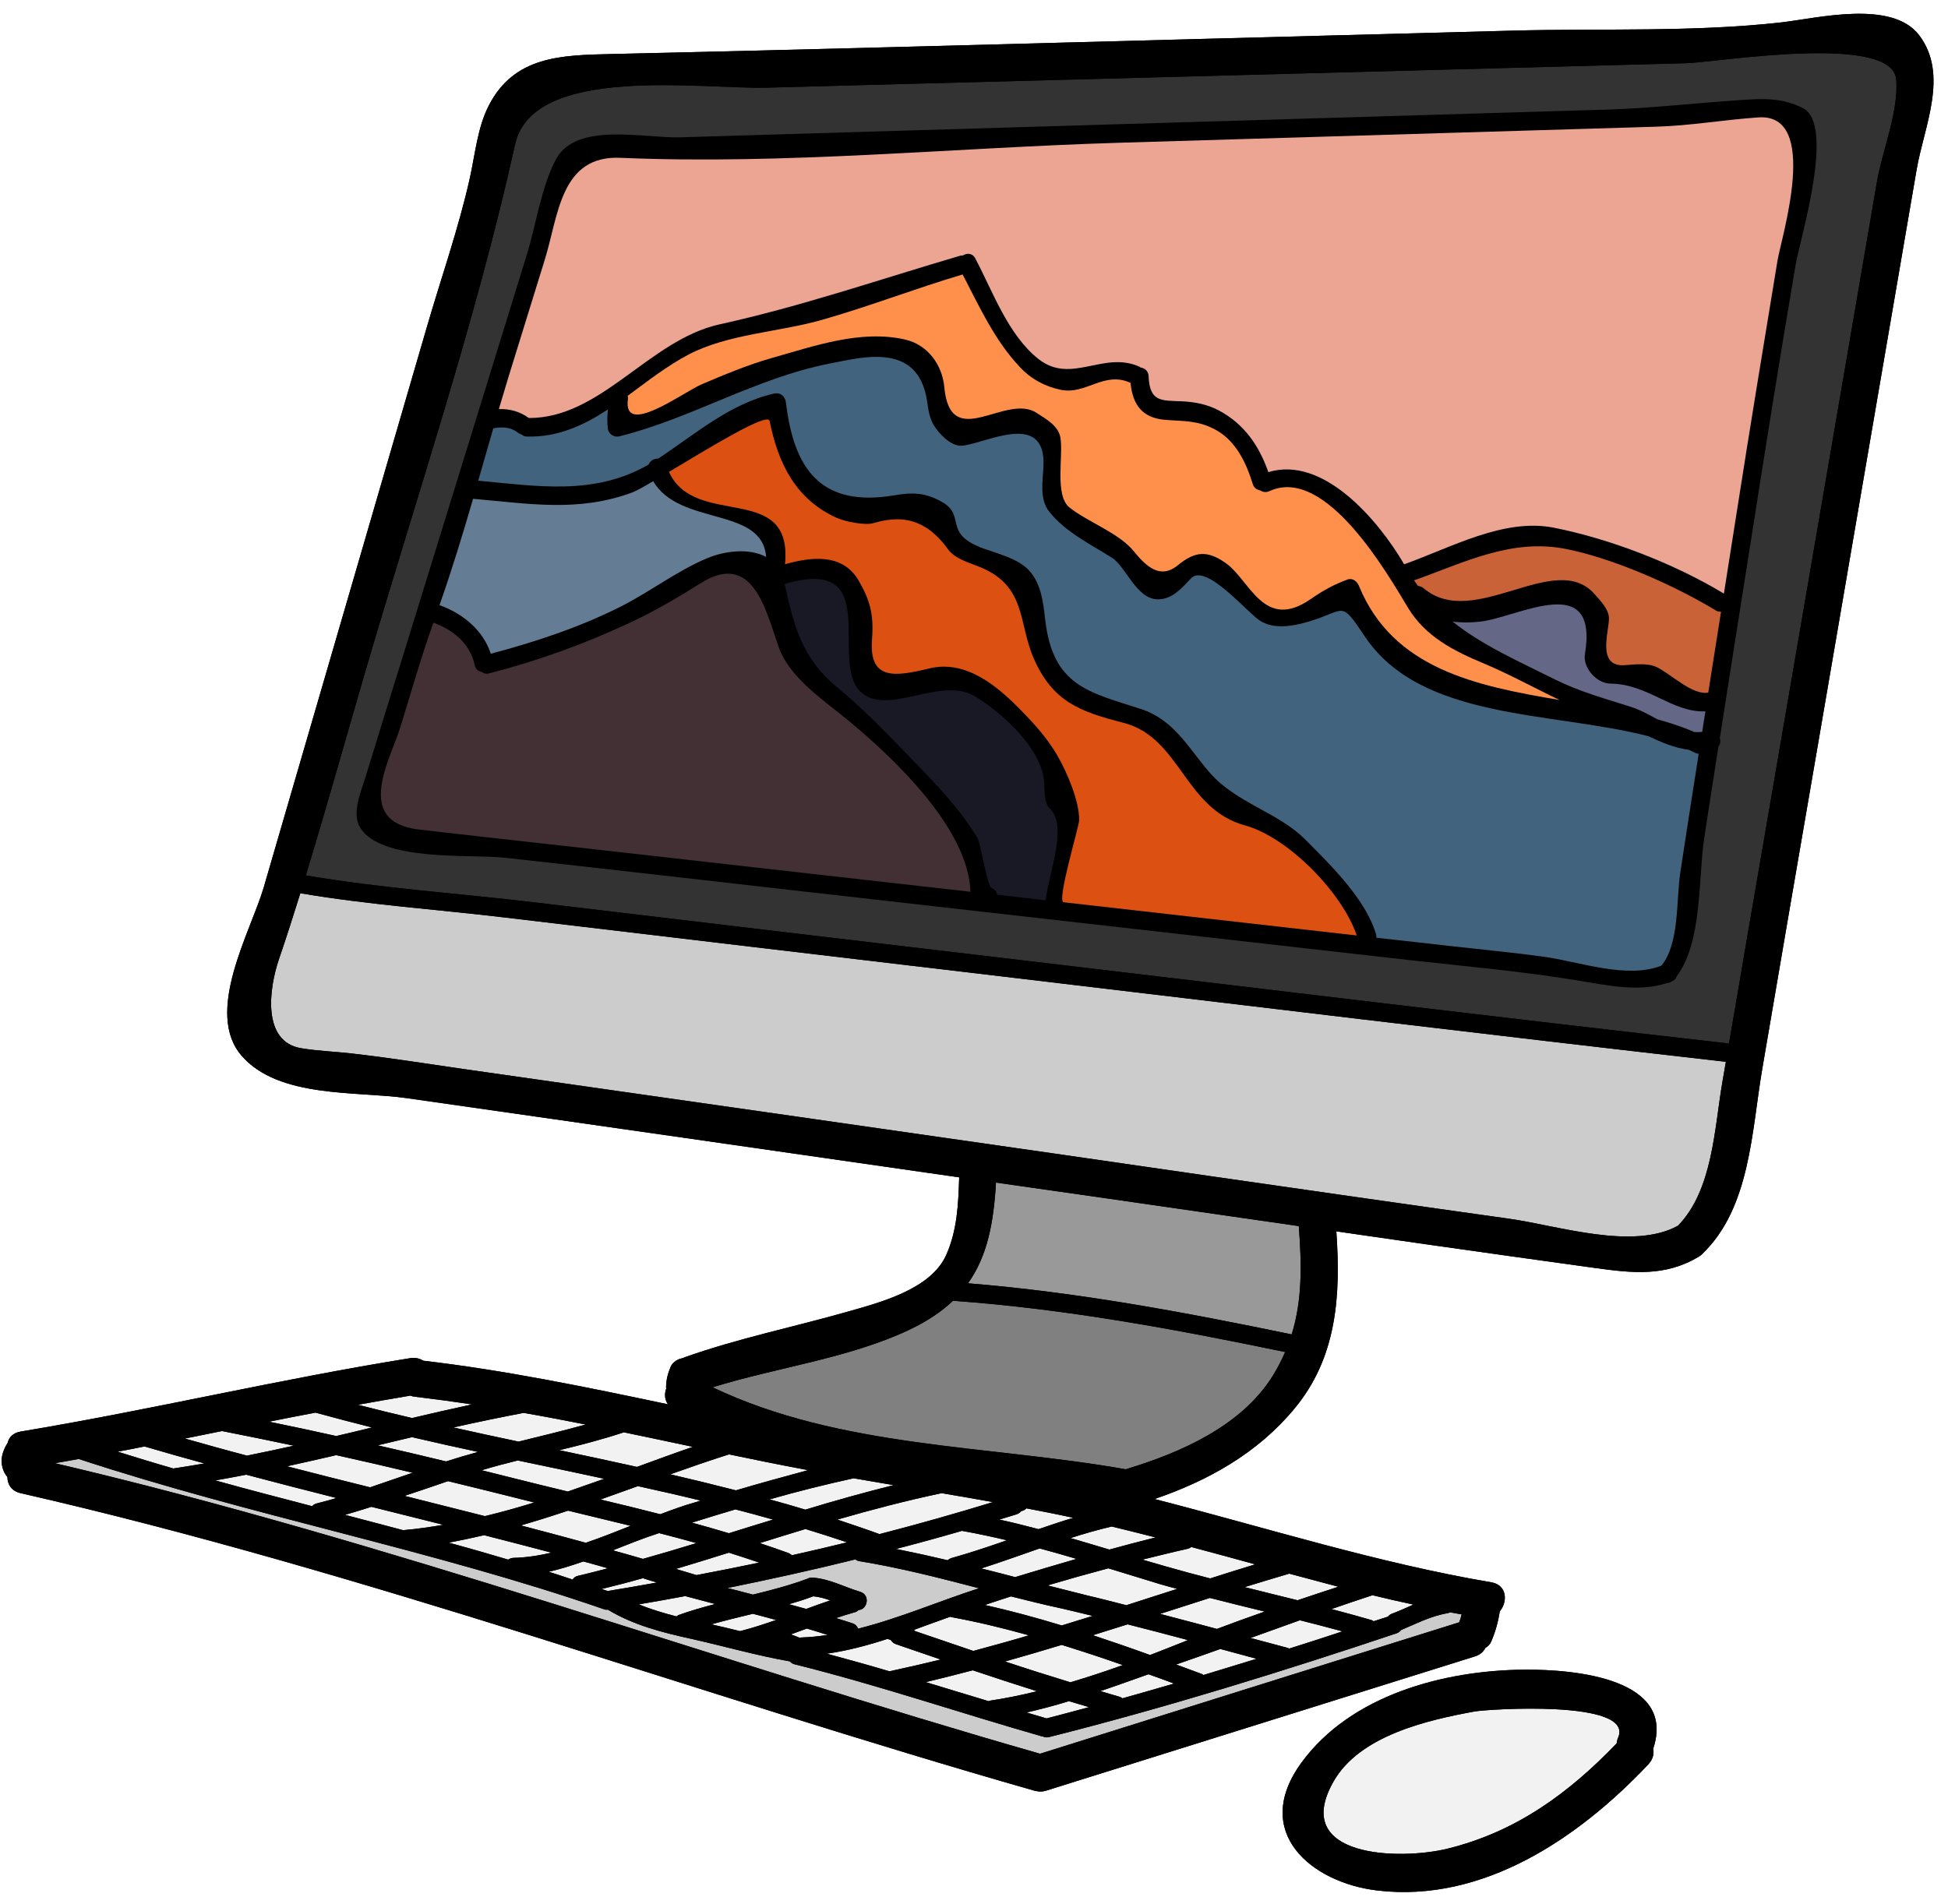
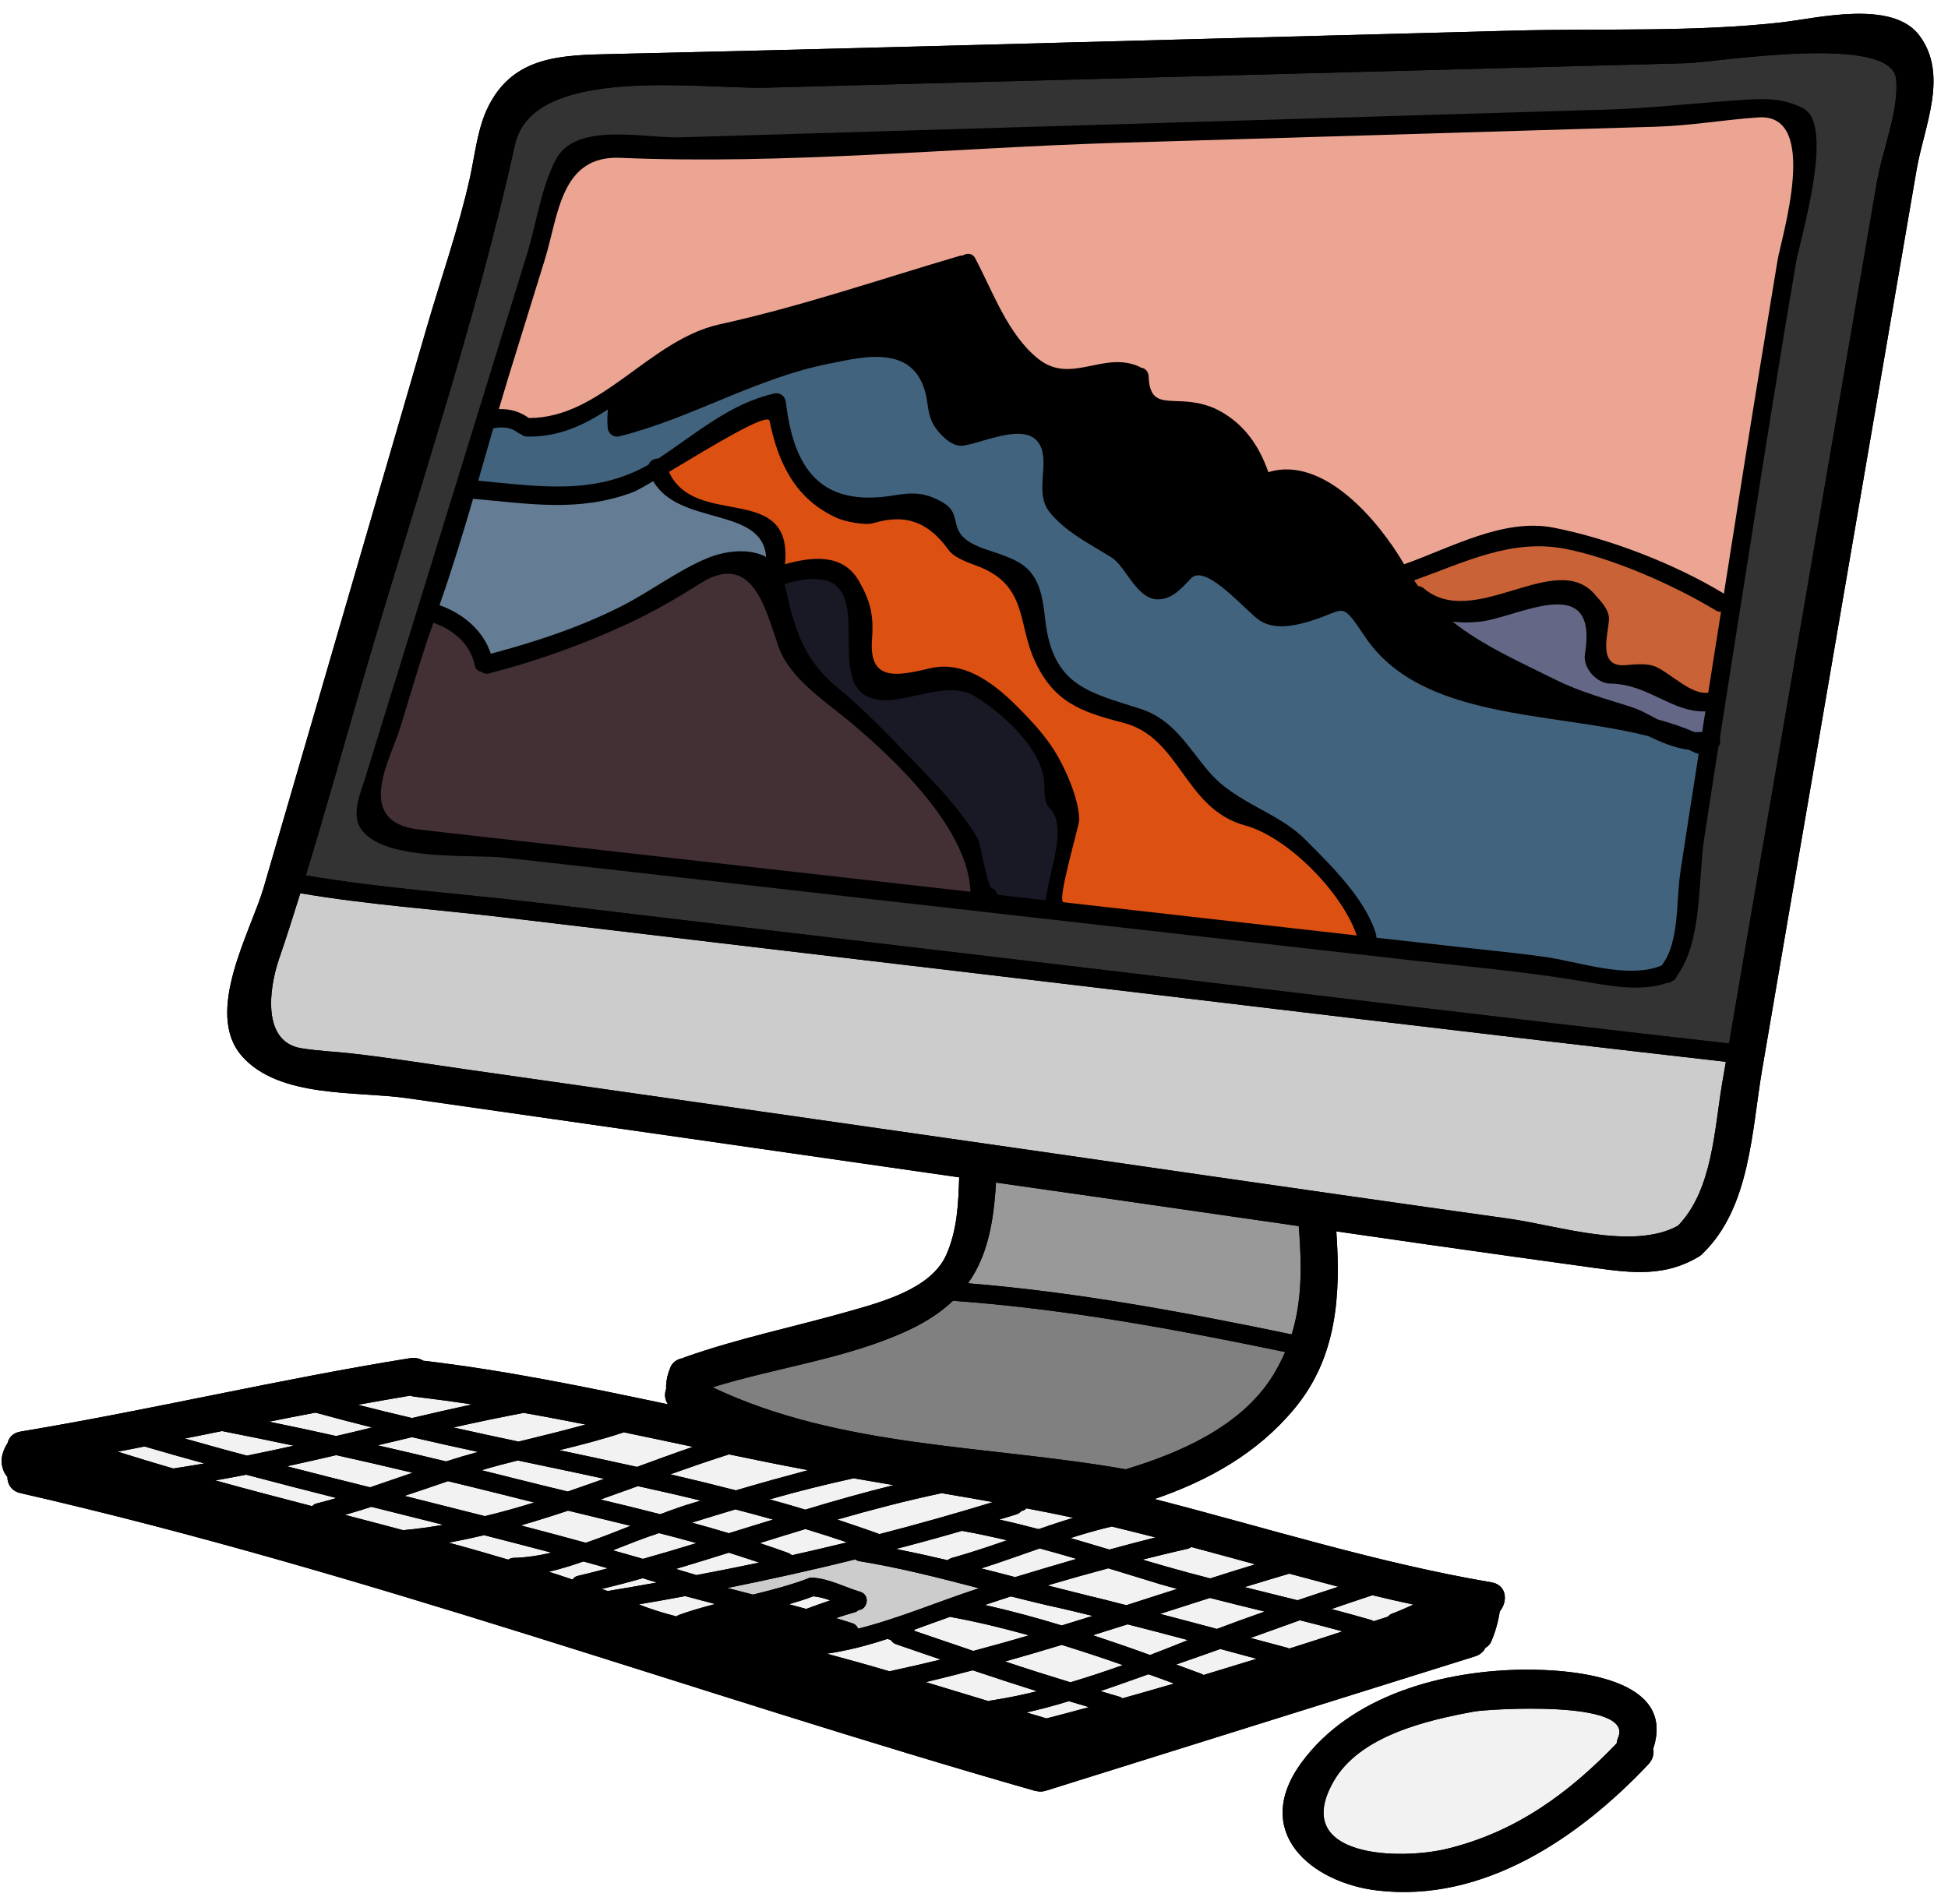
<svg xmlns="http://www.w3.org/2000/svg" height="118.3" preserveAspectRatio="xMidYMid meet" version="1.0" viewBox="3.9 4.8 121.0 118.3" width="121.0" zoomAndPan="magnify">
  <g>
    <g>
      <path d="M 114.574 6.188 C 109.102 6.809 103.402 6.555 97.895 6.703 C 91.25 6.879 84.602 7.059 77.957 7.234 C 65.945 7.551 53.93 7.887 41.918 8.156 C 38.773 8.227 35.855 8.273 34.27 11.34 C 33.57 12.688 33.414 14.355 33.094 15.828 C 32.391 18.984 31.289 22.098 30.391 25.199 C 27.016 36.781 23.645 48.363 20.277 59.945 C 19.484 62.656 16.551 67.703 18.922 70.406 C 21.23 73.039 26.031 72.578 29.164 73.023 C 40.598 74.656 52.043 76.297 63.48 77.945 C 63.426 79.602 63.363 81.219 62.672 82.773 C 61.715 84.906 58.566 85.715 56.57 86.285 C 53.168 87.254 49.793 87.934 46.445 89.117 C 46.406 89.133 46.367 89.148 46.328 89.172 C 46.008 89.227 45.699 89.402 45.559 89.711 C 45.375 90.145 45.281 90.527 45.273 90.996 C 45.273 91.027 45.281 91.051 45.281 91.074 C 45.164 91.391 45.18 91.754 45.391 92.047 C 40.344 90.98 35.301 89.934 30.188 89.336 C 29.965 89.195 29.688 89.125 29.371 89.18 C 21.262 90.48 13.285 92.391 5.184 93.738 C 4.707 93.816 4.449 94.102 4.375 94.449 C 4.375 94.449 4.367 94.457 4.359 94.465 C 4.129 94.84 3.949 95.293 4.012 95.75 C 4.051 96.059 4.168 96.344 4.359 96.559 C 4.359 97.004 4.605 97.438 5.184 97.566 C 26.523 102.441 47.121 110.043 68.141 116.047 C 68.191 116.062 68.246 116.07 68.301 116.078 C 68.469 116.117 68.66 116.117 68.879 116.047 C 77.758 113.27 86.637 110.488 95.516 107.707 C 95.832 107.609 96.047 107.414 96.168 107.176 C 96.324 107.086 96.449 106.961 96.523 106.793 C 96.793 106.168 96.957 105.559 97.062 104.906 C 97.566 104.297 97.512 103.273 96.539 103.105 C 89.484 101.91 82.562 99.715 75.617 97.93 C 78.945 96.789 81.992 95.094 84.285 92.336 C 86.961 89.141 87.184 85.246 86.906 81.301 C 88.801 81.57 90.688 81.848 92.574 82.117 C 96.039 82.609 99.504 83.098 102.969 83.574 C 105.312 83.898 107.328 84.121 109.414 82.879 C 109.426 82.875 109.426 82.875 109.434 82.867 C 109.453 82.852 109.477 82.836 109.5 82.82 C 109.555 82.781 109.602 82.742 109.645 82.703 C 109.645 82.695 109.645 82.695 109.645 82.695 C 112.637 79.816 112.703 75.027 113.367 71.184 C 114.469 64.73 115.574 58.285 116.688 51.832 C 118.773 39.664 120.867 27.496 122.953 15.328 C 123.414 12.648 124.973 9.438 123.102 6.98 C 121.414 4.777 116.816 5.926 114.574 6.188" fill="inherit" />
    </g>
    <g>
      <path d="M 98.594 108.531 C 93.582 108.57 87.805 110.105 84.734 114.316 C 81.598 118.621 85.344 121.762 89.449 122.25 C 96.047 123.035 102 118.957 106.289 114.41 C 106.574 114.102 106.652 113.754 106.59 113.438 C 108.027 109.094 101.777 108.508 98.594 108.531" fill="inherit" />
    </g>
    <g>
      <path d="M 91.695 104.488 C 91.25 104.684 90.801 104.891 90.348 105.059 C 90.246 105.098 90.172 105.16 90.109 105.238 C 89.816 105.336 89.516 105.43 89.223 105.523 C 89.176 105.496 89.133 105.461 89.07 105.445 C 88.254 105.207 87.43 104.984 86.605 104.766 C 87.453 104.473 88.293 104.184 89.148 103.906 C 89.992 104.113 90.84 104.305 91.695 104.488" fill="#f2f2f2" />
    </g>
    <g>
      <path d="M 84.641 105.461 C 85.527 105.684 86.414 105.914 87.289 106.152 C 86.18 106.516 85.082 106.879 83.973 107.223 C 83.941 107.207 83.91 107.184 83.871 107.176 C 83.109 106.969 82.34 106.77 81.578 106.562 C 82.602 106.191 83.617 105.828 84.641 105.461" fill="#f2f2f2" />
    </g>
    <g>
      <path d="M 87.031 103.379 C 86.18 103.656 85.336 103.934 84.496 104.219 C 83.402 103.953 82.301 103.672 81.207 103.402 C 82.133 103.117 83.055 102.84 83.98 102.566 C 84.996 102.84 86.012 103.109 87.031 103.379" fill="#f2f2f2" />
    </g>
    <g>
      <path d="M 81.953 107.855 C 80.852 108.195 79.754 108.531 78.652 108.863 C 78.629 108.848 78.605 108.828 78.574 108.809 C 78.035 108.609 77.496 108.41 76.957 108.211 C 77.871 107.895 78.789 107.57 79.699 107.246 C 80.453 107.445 81.199 107.648 81.953 107.855" fill="#f2f2f2" />
    </g>
    <g>
      <path d="M 81.867 101.988 C 80.93 102.273 79.996 102.566 79.066 102.863 C 78.148 102.625 77.227 102.379 76.316 102.117 C 75.832 101.98 75.348 101.832 74.859 101.695 C 75.801 101.465 76.73 101.23 77.664 101.023 C 77.758 101 77.836 100.961 77.895 100.91 C 79.219 101.262 80.543 101.625 81.867 101.988" fill="#f2f2f2" />
    </g>
    <g>
      <path d="M 82.457 104.922 C 81.461 105.266 80.477 105.629 79.488 106 C 78.312 105.684 77.133 105.375 75.957 105.066 C 76.988 104.734 78.02 104.406 79.051 104.074 C 80.184 104.367 81.316 104.645 82.457 104.922" fill="#f2f2f2" />
    </g>
    <g>
      <path d="M 77.68 106.691 C 77.625 106.715 77.574 106.738 77.52 106.762 C 76.793 107.055 76.062 107.34 75.332 107.621 C 74.152 107.191 72.969 106.785 71.781 106.391 C 72.496 106.168 73.219 105.945 73.938 105.715 C 75.184 106.031 76.441 106.359 77.68 106.691" fill="#f2f2f2" />
    </g>
    <g>
      <path d="M 77.02 103.512 C 75.965 103.852 74.914 104.188 73.859 104.527 C 73.074 104.328 72.281 104.117 71.488 103.934 C 70.656 103.727 69.809 103.512 68.965 103.297 C 70.219 102.926 71.48 102.57 72.742 102.234 C 73.828 102.566 74.922 102.902 76.008 103.234 C 76.348 103.336 76.688 103.418 77.02 103.512" fill="#f2f2f2" />
    </g>
    <g>
      <path d="M 76.824 109.395 C 75.754 109.703 74.691 110.012 73.621 110.312 C 73.566 110.266 73.508 110.234 73.43 110.211 C 73.027 110.098 72.645 109.98 72.25 109.863 C 73.254 109.527 74.246 109.164 75.238 108.816 C 75.77 109.004 76.293 109.195 76.824 109.395" fill="#f2f2f2" />
    </g>
    <g>
      <path d="M 72.953 99.637 C 73.859 99.855 74.77 100.086 75.676 100.316 C 74.715 100.555 73.762 100.809 72.805 101.07 C 72.004 100.832 71.195 100.586 70.395 100.355 C 71.234 100.086 72.09 99.84 72.953 99.637" fill="#f2f2f2" />
    </g>
    <g>
      <path d="M 73.645 108.246 C 72.566 108.633 71.48 108.992 70.387 109.316 C 69.031 108.902 67.676 108.473 66.328 108.023 C 67.508 107.691 68.676 107.348 69.848 106.992 C 71.117 107.387 72.383 107.801 73.645 108.246" fill="#f2f2f2" />
    </g>
    <g>
      <path d="M 71.773 105.191 C 71.133 105.391 70.488 105.582 69.848 105.785 C 68.277 105.305 66.684 104.875 65.074 104.512 C 65.613 104.336 66.145 104.152 66.691 103.98 C 67.738 104.242 68.785 104.504 69.832 104.727 C 70.48 104.875 71.125 105.035 71.773 105.191" fill="#f2f2f2" />
    </g>
    <g>
      <path d="M 70.293 110.488 C 70.711 110.617 71.125 110.734 71.543 110.859 C 70.664 111.098 69.785 111.336 68.906 111.559 C 68.906 111.559 68.906 111.559 68.902 111.559 C 68.484 111.438 68.078 111.312 67.66 111.191 C 68.547 110.988 69.426 110.758 70.293 110.488" fill="#f2f2f2" />
    </g>
    <g>
      <path d="M 68.477 101 C 69.238 101.203 70.004 101.422 70.766 101.648 C 69.484 102.02 68.223 102.395 66.953 102.781 C 66.254 102.594 65.551 102.418 64.852 102.242 C 66.066 101.855 67.27 101.418 68.477 101" fill="#f2f2f2" />
    </g>
    <g>
      <path d="M 70.566 99.098 C 69.84 99.316 69.125 99.555 68.406 99.801 C 67.598 99.586 66.789 99.383 65.973 99.207 C 66.336 99.09 66.699 98.992 67.059 98.875 C 67.184 98.836 67.262 98.762 67.332 98.684 C 67.469 98.652 67.578 98.598 67.652 98.508 C 68.625 98.691 69.594 98.883 70.566 99.098" fill="#f2f2f2" />
    </g>
    <g>
      <path d="M 64.32 108.57 C 65.652 109.02 66.977 109.449 68.309 109.871 C 67.344 110.113 66.383 110.305 65.418 110.453 C 65.375 110.457 65.344 110.48 65.305 110.488 C 64.004 110.098 62.703 109.695 61.402 109.305 C 62.379 109.07 63.348 108.828 64.32 108.57" fill="#f2f2f2" />
    </g>
    <g>
      <path d="M 67.809 106.398 C 66.668 106.738 65.512 107.055 64.355 107.367 C 63.148 106.953 61.941 106.543 60.723 106.129 C 60.707 106.098 60.691 106.078 60.676 106.055 C 61.422 105.785 62.168 105.508 62.926 105.242 C 62.941 105.242 62.949 105.254 62.965 105.262 C 64.602 105.559 66.215 105.953 67.809 106.398" fill="#f2f2f2" />
    </g>
    <g>
      <path d="M 62.387 97.566 C 63.449 97.742 64.512 97.93 65.574 98.121 C 63.238 98.836 60.891 99.5 58.527 100.109 C 57.664 99.793 56.785 99.5 55.91 99.207 C 58.051 98.59 60.199 98.027 62.387 97.566" fill="#f2f2f2" />
    </g>
    <g>
      <path d="M 63.688 99.914 C 64.609 100.078 65.527 100.277 66.445 100.492 C 65.305 100.887 64.172 101.27 63.012 101.594 C 62.91 101.625 62.832 101.672 62.77 101.734 C 61.699 101.48 60.629 101.246 59.559 101.031 C 60.93 100.676 62.293 100.301 63.656 99.906 C 63.672 99.906 63.672 99.914 63.688 99.914" fill="#f2f2f2" />
    </g>
    <g>
      <path d="M 59.543 106.945 C 60.477 107.262 61.406 107.586 62.332 107.902 C 61.277 108.16 60.207 108.402 59.145 108.633 C 57.848 108.246 56.555 107.887 55.254 107.539 C 56.539 107.355 57.789 107.023 59.02 106.621 C 59.098 106.637 59.168 106.668 59.234 106.691 C 59.305 106.801 59.398 106.891 59.543 106.945" fill="#f2f2f2" />
    </g>
    <g>
      <path d="M 56.918 96.641 C 57.742 96.781 58.574 96.926 59.406 97.066 C 57.566 97.527 55.738 98.035 53.922 98.59 C 53.191 98.367 52.445 98.152 51.703 97.953 C 53.43 97.457 55.168 97.027 56.918 96.641" fill="#f2f2f2" />
    </g>
    <g>
      <path d="M 55.469 104.227 C 54.969 104.398 54.469 104.574 53.977 104.758 C 53.621 104.66 53.27 104.566 52.906 104.465 C 53.414 104.32 53.922 104.16 54.414 103.973 C 54.777 104.004 55.133 104.105 55.469 104.227" fill="#f2f2f2" />
    </g>
    <g>
      <path d="M 53.93 99.793 C 54.793 100.055 55.656 100.332 56.512 100.621 C 55.371 100.902 54.23 101.168 53.09 101.422 C 53.035 101.371 52.961 101.324 52.875 101.285 C 52.289 101.07 51.691 100.871 51.094 100.668 C 52.035 100.367 52.984 100.086 53.93 99.793" fill="#f2f2f2" />
    </g>
    <g>
-       <path d="M 54.016 105.977 C 54.453 106.098 54.879 106.246 55.309 106.375 C 54.77 106.453 54.23 106.516 53.684 106.531 C 53.645 106.531 53.613 106.543 53.578 106.555 C 53.398 106.477 53.215 106.406 53.023 106.34 C 53.352 106.215 53.684 106.098 54.016 105.977" fill="#f2f2f2" />
-     </g>
+       </g>
    <g>
      <path d="M 53.852 96.09 C 53.938 96.102 54.023 96.117 54.105 96.133 C 52.605 96.535 51.102 96.949 49.609 97.391 C 48.262 97.043 46.898 96.711 45.535 96.395 C 46.746 95.965 47.961 95.543 49.18 95.156 C 50.734 95.48 52.289 95.797 53.852 96.09" fill="#f2f2f2" />
    </g>
    <g>
-       <path d="M 50.664 105.059 C 51.145 105.184 51.629 105.312 52.105 105.445 C 51.371 105.699 50.633 105.945 49.871 106.137 L 49.863 106.137 C 49.273 105.992 48.676 105.844 48.086 105.715 C 48.941 105.477 49.801 105.266 50.664 105.059" fill="#f2f2f2" />
-     </g>
+       </g>
    <g>
      <path d="M 51.918 99.207 C 51.004 99.484 50.086 99.77 49.172 100.055 C 48.414 99.832 47.656 99.605 46.883 99.398 C 47.777 99.113 48.676 98.844 49.578 98.574 C 50.363 98.777 51.145 98.984 51.918 99.207" fill="#f2f2f2" />
    </g>
    <g>
      <path d="M 49.172 101.262 C 49.801 101.465 50.434 101.664 51.059 101.879 C 49.766 102.148 48.465 102.41 47.16 102.656 C 46.738 102.527 46.305 102.402 45.883 102.273 C 46.984 101.941 48.078 101.609 49.172 101.262" fill="#f2f2f2" />
    </g>
    <g>
      <path d="M 46.508 103.973 C 47.105 104.137 47.715 104.289 48.324 104.453 C 47.562 104.652 46.797 104.867 46.051 105.137 C 45.996 105.16 45.969 105.191 45.922 105.223 C 45.129 105.02 44.344 104.789 43.582 104.473 C 44.551 104.312 45.512 104.137 46.477 103.957 C 46.484 103.965 46.492 103.973 46.508 103.973" fill="#f2f2f2" />
    </g>
    <g>
      <path d="M 47.422 98.027 C 47.309 98.066 47.184 98.098 47.07 98.137 C 46.359 98.336 45.645 98.598 44.91 98.875 C 43.672 98.559 42.441 98.25 41.199 97.961 C 41.977 97.684 42.746 97.406 43.52 97.129 C 44.82 97.414 46.129 97.711 47.422 98.027" fill="#f2f2f2" />
    </g>
    <g>
      <path d="M 44.836 100.047 C 45.613 100.246 46.391 100.453 47.16 100.668 C 46.059 101.008 44.953 101.332 43.836 101.648 C 43.219 101.465 42.586 101.293 41.965 101.117 C 42.926 100.738 43.879 100.355 44.836 100.047" fill="#f2f2f2" />
    </g>
    <g>
      <path d="M 46.938 94.688 C 45.773 95.086 44.621 95.512 43.465 95.934 C 41.863 95.578 40.254 95.234 38.645 94.895 C 39.992 94.57 41.332 94.223 42.648 93.785 C 44.082 94.078 45.504 94.387 46.938 94.688" fill="#f2f2f2" />
    </g>
    <g>
      <path d="M 43.828 102.848 C 44.117 102.941 44.41 103.035 44.703 103.117 C 43.688 103.305 42.672 103.473 41.648 103.645 C 41.523 103.598 41.395 103.566 41.27 103.52 C 42.125 103.312 42.98 103.09 43.828 102.848" fill="#f2f2f2" />
    </g>
    <g>
      <path d="M 39.184 98.652 C 40.477 98.961 41.777 99.277 43.07 99.594 C 42.148 99.961 41.215 100.332 40.285 100.648 C 38.938 100.277 37.598 99.922 36.25 99.57 C 37.234 99.285 38.215 98.977 39.184 98.652" fill="#f2f2f2" />
    </g>
    <g>
      <path d="M 40.137 101.809 C 40.645 101.949 41.156 102.086 41.656 102.234 C 41.039 102.395 40.422 102.559 39.797 102.703 C 39.637 102.734 39.535 102.828 39.469 102.934 C 38.973 102.773 38.488 102.602 37.988 102.449 C 38.715 102.281 39.43 102.055 40.137 101.809" fill="#f2f2f2" />
    </g>
    <g>
      <path d="M 41.43 96.672 C 40.676 96.941 39.922 97.203 39.168 97.465 C 38.066 97.195 36.965 96.934 35.879 96.656 C 35.184 96.48 34.5 96.312 33.816 96.141 C 34.555 95.918 35.309 95.719 36.055 95.535 C 37.852 95.91 39.637 96.281 41.43 96.672" fill="#f2f2f2" />
    </g>
    <g>
      <path d="M 36.426 92.578 C 37.711 92.801 38.988 93.047 40.277 93.301 C 38.891 93.684 37.504 94.023 36.109 94.363 C 34.754 94.078 33.406 93.785 32.059 93.484 C 33.508 93.16 34.965 92.855 36.426 92.578" fill="#f2f2f2" />
    </g>
    <g>
      <path d="M 33.969 100.176 C 35.363 100.531 36.758 100.895 38.152 101.262 C 37.348 101.449 36.555 101.57 35.781 101.586 C 35.656 101.594 35.555 101.633 35.469 101.695 C 34.246 101.332 33.016 100.977 31.773 100.641 C 32.516 100.5 33.238 100.348 33.969 100.176" fill="#f2f2f2" />
    </g>
    <g>
      <path d="M 35.57 97.766 C 36.07 97.898 36.582 98.02 37.082 98.145 C 36.062 98.461 35.047 98.746 34.016 98.992 C 32.352 98.574 30.688 98.152 29.027 97.734 C 29.926 97.438 30.828 97.129 31.727 96.82 C 33.008 97.137 34.293 97.441 35.57 97.766" fill="#f2f2f2" />
    </g>
    <g>
      <path d="M 33.594 95.004 C 32.922 95.188 32.27 95.379 31.605 95.594 C 30.195 95.25 28.777 94.918 27.359 94.594 C 28.07 94.426 28.777 94.254 29.488 94.086 C 30.852 94.402 32.219 94.711 33.594 95.004" fill="#f2f2f2" />
    </g>
    <g>
      <path d="M 29.68 91.574 C 30.863 91.715 32.043 91.875 33.223 92.051 C 31.973 92.32 30.734 92.605 29.488 92.898 C 28.363 92.637 27.246 92.359 26.129 92.074 C 27.215 91.875 28.301 91.691 29.395 91.504 C 29.48 91.543 29.582 91.566 29.68 91.574" fill="#f2f2f2" />
    </g>
    <g>
      <path d="M 26.969 98.414 C 28.457 98.785 29.941 99.16 31.434 99.531 C 30.645 99.668 29.844 99.785 29.039 99.855 C 29.02 99.863 29.004 99.867 28.977 99.875 C 27.762 99.555 26.547 99.23 25.328 98.914 C 25.875 98.754 26.422 98.59 26.969 98.414" fill="#f2f2f2" />
    </g>
    <g>
      <path d="M 29.527 96.297 C 28.648 96.598 27.77 96.902 26.887 97.203 C 25.168 96.773 23.441 96.344 21.723 95.895 C 22.742 95.672 23.766 95.441 24.781 95.203 C 26.367 95.555 27.949 95.918 29.527 96.297" fill="#f2f2f2" />
    </g>
    <g>
      <path d="M 27.008 93.484 C 26.27 93.668 25.531 93.84 24.781 94.016 C 23.395 93.707 22.004 93.406 20.609 93.125 C 21.57 92.93 22.531 92.746 23.496 92.562 C 24.664 92.883 25.836 93.191 27.008 93.484" fill="#f2f2f2" />
    </g>
    <g>
      <path d="M 24.797 97.867 C 24.391 97.988 23.973 98.105 23.559 98.207 C 23.434 98.238 23.355 98.305 23.289 98.375 C 21.277 97.852 19.27 97.328 17.273 96.773 C 17.914 96.664 18.551 96.543 19.191 96.418 C 21.055 96.91 22.926 97.398 24.797 97.867" fill="#f2f2f2" />
    </g>
    <g>
      <path d="M 22.148 94.617 C 21.176 94.832 20.207 95.039 19.238 95.234 C 17.945 94.895 16.656 94.531 15.379 94.172 C 16.148 94.016 16.918 93.863 17.691 93.707 C 19.176 94 20.66 94.301 22.148 94.617" fill="#f2f2f2" />
    </g>
    <g>
      <path d="M 16.594 95.719 C 15.965 95.824 15.34 95.934 14.703 96.027 C 14.695 96.027 14.684 96.035 14.676 96.035 C 13.516 95.703 12.359 95.348 11.207 94.988 C 11.762 94.887 12.32 94.777 12.875 94.664 C 14.117 95.031 15.355 95.379 16.594 95.719" fill="#f2f2f2" />
    </g>
    <g>
      <path d="M 95.492 111.129 C 96.254 110.988 105.441 110.371 104.41 112.754 C 104.355 112.875 104.332 113 104.316 113.113 C 101.34 116.211 98.074 118.605 93.812 119.652 C 90.84 120.383 84.047 120.215 86.727 115.488 C 88.344 112.629 92.543 111.668 95.492 111.129" fill="#f2f2f2" />
    </g>
    <g>
      <path d="M 47.816 39.484 C 48.887 39.031 50.426 38.824 51.488 39.402 C 51.258 36.25 46.113 37.508 44.473 34.695 C 43.871 35.051 43.395 35.312 43.172 35.395 C 39.816 36.637 36.766 36.09 33.285 35.789 C 32.637 38.016 31.961 40.234 31.199 42.398 C 32.637 42.906 33.906 43.945 34.387 45.414 C 37.164 44.676 39.906 43.773 42.477 42.473 C 44.273 41.566 45.973 40.254 47.816 39.484 Z M 45.105 58.047 C 51.465 58.762 57.828 59.484 64.18 60.203 C 64.055 56.32 59.551 52.023 56.648 49.605 C 55.133 48.348 52.945 46.941 52.258 44.977 C 51.449 42.66 50.648 38.969 47.379 41.059 C 45.988 41.934 44.559 42.773 43.066 43.469 C 40.223 44.801 37.336 45.848 34.293 46.633 C 34.102 46.688 33.938 46.641 33.816 46.539 C 33.621 46.516 33.445 46.395 33.391 46.133 C 33.113 44.801 32.051 43.922 30.82 43.488 C 30.055 45.625 29.434 47.816 28.766 49.988 C 28.156 51.961 25.836 55.859 29.918 56.336 C 34.977 56.922 40.043 57.469 45.105 58.047 Z M 68.848 60.734 C 69.094 58.824 70.234 56.145 69.102 55.02 C 68.723 54.648 68.793 53.895 68.762 53.426 C 68.625 51.301 66.16 49.09 64.441 48.051 C 62.324 46.77 58.969 49.383 57.32 47.742 C 55.395 45.816 58.812 39.277 52.637 41.078 C 53.207 43.66 53.707 45.691 55.887 47.488 C 57.617 48.91 59.074 50.461 60.637 52.07 C 62.102 53.586 63.547 55.074 64.629 56.891 C 64.797 57.16 65.227 59.855 65.48 59.961 C 65.699 60.047 65.805 60.211 65.844 60.387 C 66.844 60.5 67.844 60.617 68.848 60.734 Z M 77.797 61.742 C 81.262 62.133 84.719 62.527 88.176 62.918 C 87.262 60.23 83.887 56.805 81.238 56.082 C 77.449 55.043 77.234 50.613 73.676 49.703 C 70.973 49.012 69.277 48.387 68.105 45.691 C 67.145 43.496 67.668 41.203 64.758 40.023 C 64.148 39.777 63.219 39.516 62.809 38.953 C 61.648 37.352 60.289 36.66 58.164 37.297 C 57.617 37.461 56.371 37.199 55.863 36.969 C 53.32 35.812 52.242 33.602 51.703 30.953 C 51.59 30.383 47.977 32.609 45.453 34.117 C 47.07 37.699 53.168 34.68 52.66 39.855 C 54.293 39.395 56.219 39.156 57.227 40.855 C 57.957 42.113 58.18 43.004 58.066 44.484 C 57.855 47.109 59.496 46.84 61.641 46.324 C 63.926 45.777 65.883 47.449 67.375 48.988 C 68.223 49.859 68.977 50.699 69.586 51.754 C 70.18 52.785 70.934 54.543 70.934 55.742 C 70.926 56.152 69.516 60.809 69.965 60.855 C 72.574 61.148 75.184 61.449 77.797 61.742 Z M 100.773 48.289 C 99.227 47.555 97.742 46.727 96.094 46.031 C 94.223 45.254 92.441 44.352 91.363 42.566 C 90.117 40.504 86.25 33.695 82.754 35.312 C 82.539 35.41 82.34 35.375 82.176 35.266 C 81.977 35.234 81.793 35.121 81.715 34.871 C 81.309 33.547 80.66 32.168 79.375 31.484 C 78.289 30.906 77.434 30.977 76.27 30.883 C 74.801 30.762 74.254 29.891 74.121 28.582 C 74.113 28.582 74.098 28.582 74.094 28.574 C 72.469 27.848 71.348 29.336 69.801 29.02 C 68.816 28.82 67.922 28.336 67.238 27.594 C 65.672 25.926 64.734 23.852 63.695 21.852 C 60.73 22.727 57.844 23.859 54.863 24.699 C 52.25 25.43 49.109 25.555 46.676 26.824 C 45.336 27.527 44.117 28.488 42.887 29.391 C 42.902 29.453 42.918 29.527 42.902 29.613 C 42.586 31.977 46.277 29.203 47.477 28.68 C 48.895 28.074 50.336 27.473 51.82 27.047 C 54.5 26.293 57.336 25.277 60.09 25.887 C 61.523 26.203 62.426 27.465 62.555 28.844 C 62.934 32.969 66.391 29.16 68.316 30.469 C 68.879 30.844 69.648 31.238 69.773 32.016 C 69.949 33.148 69.402 35.59 70.332 36.328 C 71.449 37.223 73.391 37.906 74.305 39.023 C 75.086 39.984 75.957 40.824 77.07 39.91 C 78.137 39.039 78.898 38.977 80.051 39.793 C 81.539 40.848 82.406 44.035 85.312 42.02 C 86.09 41.48 86.734 41.125 87.605 40.801 C 87.93 40.688 88.207 40.934 88.316 41.211 C 90.426 46.348 95.555 47.41 100.773 48.289 Z M 109.633 50.273 C 109.691 49.852 109.762 49.422 109.832 48.996 C 107.762 49.074 106.266 47.293 103.934 47.27 C 103.078 47.27 102.207 46.285 102.348 45.445 C 103.219 40.195 98.211 43.152 95.832 43.422 C 95.207 43.488 94.645 43.488 94.121 43.414 C 95.992 44.906 98.25 45.895 100.527 47.031 C 102.023 47.773 103.57 48.195 105.141 48.695 C 105.758 48.887 106.305 49.195 106.844 49.488 C 107.652 49.711 108.422 49.965 109.152 50.281 C 109.309 50.289 109.469 50.281 109.633 50.273 Z M 110.008 47.832 C 110.277 46.156 110.539 44.477 110.801 42.805 C 110.703 42.812 110.586 42.797 110.48 42.727 C 107.938 41.18 104.094 39.477 101.152 38.902 C 97.766 38.238 94.84 39.754 91.734 40.855 C 91.82 40.98 91.902 41.094 91.98 41.203 C 92.098 41.219 92.203 41.25 92.312 41.332 C 95.438 44.016 100.508 38.895 102.961 41.727 C 103.309 42.129 103.816 42.629 103.84 43.191 C 103.863 44.008 103.039 46.254 104.824 46.125 C 105.426 46.086 106.242 45.969 106.82 46.254 C 107.73 46.703 109.008 47.996 110.008 47.832 Z M 114.312 20.973 C 114.547 19.562 116.984 11.832 113.129 12.094 C 110.98 12.238 108.922 12.609 106.766 12.672 C 95.621 13.004 84.48 13.34 73.336 13.672 C 63.133 13.98 52.637 15.043 42.441 14.605 C 38.715 14.434 38.59 18.184 37.742 20.926 C 36.988 23.352 36.242 25.785 35.484 28.219 C 35.285 28.883 35.086 29.543 34.887 30.215 C 35.555 30.191 36.18 30.359 36.75 30.77 C 41.246 30.785 44.211 25.926 48.586 24.953 C 53.699 23.828 58.527 22.16 63.539 20.688 C 63.594 20.672 63.648 20.672 63.703 20.672 C 63.949 20.512 64.305 20.512 64.48 20.855 C 65.574 22.922 66.516 25.609 68.402 27.102 C 70.434 28.711 72.434 26.578 74.668 27.578 C 74.699 27.594 74.715 27.609 74.746 27.633 C 75 27.664 75.23 27.844 75.246 28.172 C 75.309 29.805 76.055 29.676 77.355 29.734 C 78.141 29.773 78.906 29.93 79.605 30.297 C 81.191 31.145 82.109 32.492 82.684 34.133 C 86.082 33.086 89.508 37.098 91.117 39.855 C 93.988 38.848 97.281 36.969 100.406 37.582 C 103.895 38.27 107.898 39.816 110.98 41.68 C 111.25 39.957 111.52 38.223 111.797 36.496 C 112.605 31.316 113.461 26.148 114.312 20.973 Z M 115.887 11.516 C 117.926 12.547 115.699 19.664 115.43 21.281 C 114.469 26.934 113.566 32.594 112.68 38.254 C 112.027 42.391 111.371 46.523 110.727 50.66 C 110.785 50.844 110.758 51.039 110.641 51.176 C 110.348 53.078 110.039 54.988 109.754 56.891 C 109.379 59.355 109.66 63.281 108.055 65.445 C 108.02 65.578 107.93 65.691 107.762 65.762 C 107.66 65.832 107.566 65.871 107.469 65.863 C 105.719 66.461 103.695 66.008 101.906 65.715 C 98.488 65.152 95.016 64.844 91.566 64.461 C 78.988 63.035 66.414 61.609 53.84 60.188 C 47.621 59.484 41.406 58.762 35.184 58.082 C 33.152 57.859 27.523 58.359 26.254 56.188 C 25.738 55.312 26.324 53.965 26.586 53.133 C 27.293 50.828 28 48.527 28.719 46.23 C 30.305 41.086 31.883 35.973 33.477 30.82 C 34.523 27.426 35.578 24.023 36.625 20.617 C 37.203 18.762 37.52 16.383 38.445 14.68 C 39.699 12.348 43.973 13.402 46.137 13.332 C 58.75 12.953 71.355 12.578 83.973 12.199 C 90.555 12 97.141 11.801 103.727 11.609 C 106.48 11.523 109.168 11.207 111.91 11.023 C 113.391 10.922 114.559 10.848 115.887 11.516 Z M 55.469 27.379 C 50.848 28.281 46.891 30.777 42.379 31.906 C 42.008 32 41.66 31.73 41.648 31.352 C 41.609 30.977 41.625 30.605 41.66 30.238 C 40.16 31.223 38.566 31.969 36.641 31.922 C 36.496 31.922 36.379 31.871 36.293 31.793 C 36.203 31.762 36.117 31.723 36.039 31.66 C 35.609 31.324 35.047 31.309 34.539 31.414 C 34.223 32.5 33.914 33.578 33.605 34.664 C 37.305 35.004 40.809 35.605 44.188 33.664 C 44.273 33.426 44.527 33.277 44.781 33.293 C 47.086 31.777 49.238 29.867 51.988 29.25 C 52.391 29.168 52.676 29.43 52.719 29.812 C 53.199 33.848 54.816 36.352 59.438 35.574 C 60.594 35.375 61.387 35.395 62.43 35.996 C 63.941 36.867 62.402 37.969 65.066 38.906 C 65.93 39.215 67.082 39.5 67.762 40.18 C 68.578 41.004 68.699 42.234 68.824 43.305 C 69.293 47.434 71.551 47.805 74.754 48.844 C 76.824 49.512 77.703 51.254 79.027 52.785 C 80.699 54.711 83.285 55.25 84.988 56.969 C 86.551 58.539 88.754 60.688 89.379 62.867 C 89.395 62.934 89.395 62.996 89.395 63.059 C 91.012 63.234 92.637 63.422 94.262 63.605 C 96.102 63.812 97.949 63.984 99.789 64.238 C 101.961 64.535 104.957 65.645 107.098 64.793 C 108.23 63.406 108.008 60.762 108.27 59.023 C 108.602 56.836 108.938 54.648 109.285 52.461 C 109.332 52.184 109.367 51.906 109.414 51.629 C 109.355 51.621 109.293 51.613 109.223 51.582 C 109.086 51.516 108.945 51.453 108.801 51.383 C 107.914 51.27 107.105 50.922 106.281 50.535 C 100.258 48.988 92.172 49.559 88.684 44.352 C 87.105 42.004 87.551 42.734 85.117 43.438 C 84.211 43.699 83.062 43.914 82.184 43.375 C 81.383 42.883 78.82 39.762 77.887 40.727 C 77.309 41.328 76.73 42.035 75.824 42.035 C 74.492 42.035 73.836 39.992 72.953 39.441 C 71.582 38.578 70.078 37.859 69.062 36.574 C 68.453 35.797 68.676 34.648 68.715 33.766 C 68.879 30.176 64.906 32.469 63.586 32.492 C 62.941 32.508 62.195 31.707 61.906 31.223 C 61.621 30.746 61.562 30.246 61.484 29.707 C 60.922 26.023 57.473 26.996 55.469 27.379" fill="inherit" />
    </g>
    <g>
      <path d="M 44.781 33.293 C 44.527 33.277 44.273 33.426 44.188 33.664 C 40.809 35.605 37.305 35.004 33.605 34.664 C 33.914 33.578 34.223 32.5 34.539 31.414 C 35.047 31.309 35.609 31.324 36.039 31.66 C 36.117 31.723 36.203 31.762 36.293 31.793 C 36.379 31.871 36.496 31.922 36.641 31.922 C 38.566 31.969 40.16 31.223 41.66 30.238 C 41.625 30.605 41.609 30.977 41.648 31.352 C 41.66 31.73 42.008 32 42.379 31.906 C 46.891 30.777 50.848 28.281 55.469 27.379 C 57.473 26.996 60.922 26.023 61.484 29.707 C 61.562 30.246 61.621 30.746 61.906 31.223 C 62.195 31.707 62.941 32.508 63.586 32.492 C 64.906 32.469 68.879 30.176 68.715 33.766 C 68.676 34.648 68.453 35.797 69.062 36.574 C 70.078 37.859 71.582 38.578 72.953 39.441 C 73.836 39.992 74.492 42.035 75.824 42.035 C 76.73 42.035 77.309 41.328 77.887 40.727 C 78.82 39.762 81.383 42.883 82.184 43.375 C 83.062 43.914 84.211 43.699 85.117 43.438 C 87.551 42.734 87.105 42.004 88.684 44.352 C 92.172 49.559 100.258 48.988 106.281 50.535 C 107.105 50.922 107.914 51.27 108.801 51.383 C 108.945 51.453 109.086 51.516 109.223 51.582 C 109.293 51.613 109.355 51.621 109.414 51.629 C 109.367 51.906 109.332 52.184 109.285 52.461 C 108.938 54.648 108.602 56.836 108.27 59.023 C 108.008 60.762 108.23 63.406 107.098 64.793 C 104.957 65.645 101.961 64.535 99.789 64.238 C 97.949 63.984 96.102 63.812 94.262 63.605 C 92.637 63.422 91.012 63.234 89.395 63.059 C 89.395 62.996 89.395 62.934 89.379 62.867 C 88.754 60.688 86.551 58.539 84.988 56.969 C 83.285 55.25 80.699 54.711 79.027 52.785 C 77.703 51.254 76.824 49.512 74.754 48.844 C 71.551 47.805 69.293 47.434 68.824 43.305 C 68.699 42.234 68.578 41.004 67.762 40.18 C 67.082 39.5 65.93 39.215 65.066 38.906 C 62.402 37.969 63.941 36.867 62.43 35.996 C 61.387 35.395 60.594 35.375 59.438 35.574 C 54.816 36.352 53.199 33.848 52.719 29.812 C 52.676 29.43 52.391 29.168 51.988 29.25 C 49.238 29.867 47.086 31.777 44.781 33.293" fill="#42637d" />
    </g>
    <g>
      <path d="M 52.66 39.855 C 53.168 34.68 47.07 37.699 45.453 34.117 C 47.977 32.609 51.59 30.383 51.703 30.953 C 52.242 33.602 53.32 35.812 55.863 36.969 C 56.371 37.199 57.617 37.461 58.164 37.297 C 60.289 36.66 61.648 37.352 62.809 38.953 C 63.219 39.516 64.148 39.777 64.758 40.023 C 67.668 41.203 67.145 43.496 68.105 45.691 C 69.277 48.387 70.973 49.012 73.676 49.703 C 77.234 50.613 77.449 55.043 81.238 56.082 C 83.887 56.805 87.262 60.23 88.176 62.918 C 84.719 62.527 81.262 62.133 77.797 61.742 C 75.184 61.449 72.574 61.148 69.965 60.855 C 69.516 60.809 70.926 56.152 70.934 55.742 C 70.934 54.543 70.18 52.785 69.586 51.754 C 68.977 50.699 68.223 49.859 67.375 48.988 C 65.883 47.449 63.926 45.777 61.641 46.324 C 59.496 46.84 57.855 47.109 58.066 44.484 C 58.18 43.004 57.957 42.113 57.227 40.855 C 56.219 39.156 54.293 39.395 52.66 39.855" fill="#dc5012" />
    </g>
    <g>
      <path d="M 113.129 12.094 C 116.984 11.832 114.547 19.562 114.312 20.973 C 113.461 26.148 112.605 31.316 111.797 36.496 C 111.52 38.223 111.25 39.957 110.98 41.68 C 107.898 39.816 103.895 38.27 100.406 37.582 C 97.281 36.969 93.988 38.848 91.117 39.855 C 89.508 37.098 86.082 33.086 82.684 34.133 C 82.109 32.492 81.191 31.145 79.605 30.297 C 78.906 29.93 78.141 29.773 77.355 29.734 C 76.055 29.676 75.309 29.805 75.246 28.172 C 75.23 27.844 75 27.664 74.746 27.633 C 74.715 27.609 74.699 27.594 74.668 27.578 C 72.434 26.578 70.434 28.711 68.402 27.102 C 66.516 25.609 65.574 22.922 64.48 20.855 C 64.305 20.512 63.949 20.512 63.703 20.672 C 63.648 20.672 63.594 20.672 63.539 20.688 C 58.527 22.16 53.699 23.828 48.586 24.953 C 44.211 25.926 41.246 30.785 36.75 30.77 C 36.18 30.359 35.555 30.191 34.887 30.215 C 35.086 29.543 35.285 28.883 35.484 28.219 C 36.242 25.785 36.988 23.352 37.742 20.926 C 38.59 18.184 38.715 14.434 42.441 14.605 C 52.637 15.043 63.133 13.98 73.336 13.672 C 84.48 13.34 95.621 13.004 106.766 12.672 C 108.922 12.609 110.98 12.238 113.129 12.094" fill="#eca593" />
    </g>
    <g>
      <path d="M 109.832 48.996 C 109.762 49.422 109.691 49.852 109.633 50.273 C 109.469 50.281 109.309 50.289 109.152 50.281 C 108.422 49.965 107.652 49.711 106.844 49.488 C 106.305 49.195 105.758 48.887 105.141 48.695 C 103.57 48.195 102.023 47.773 100.527 47.031 C 98.25 45.895 95.992 44.906 94.121 43.414 C 94.645 43.488 95.207 43.488 95.832 43.422 C 98.211 43.152 103.219 40.195 102.348 45.445 C 102.207 46.285 103.078 47.27 103.934 47.27 C 106.266 47.293 107.762 49.074 109.832 48.996" fill="#646785" />
    </g>
    <g>
      <path d="M 69.102 55.02 C 70.234 56.145 69.094 58.824 68.848 60.734 C 67.844 60.617 66.844 60.5 65.844 60.387 C 65.805 60.211 65.699 60.047 65.48 59.961 C 65.227 59.855 64.797 57.16 64.629 56.891 C 63.547 55.074 62.102 53.586 60.637 52.07 C 59.074 50.461 57.617 48.91 55.887 47.488 C 53.707 45.691 53.207 43.66 52.637 41.078 C 58.812 39.277 55.395 45.816 57.32 47.742 C 58.969 49.383 62.324 46.77 64.441 48.051 C 66.16 49.09 68.625 51.301 68.762 53.426 C 68.793 53.895 68.723 54.648 69.102 55.02" fill="#181925" />
    </g>
    <g>
      <path d="M 64.18 60.203 C 57.828 59.484 51.465 58.762 45.105 58.047 C 40.043 57.469 34.977 56.922 29.918 56.336 C 25.836 55.859 28.156 51.961 28.766 49.988 C 29.434 47.816 30.055 45.625 30.82 43.488 C 32.051 43.922 33.113 44.801 33.391 46.133 C 33.445 46.395 33.621 46.516 33.816 46.539 C 33.938 46.641 34.102 46.688 34.293 46.633 C 37.336 45.848 40.223 44.801 43.066 43.469 C 44.559 42.773 45.988 41.934 47.379 41.059 C 50.648 38.969 51.449 42.66 52.258 44.977 C 52.945 46.941 55.133 48.348 56.648 49.605 C 59.551 52.023 64.055 56.32 64.18 60.203" fill="#423035" />
    </g>
    <g>
      <path d="M 51.488 39.402 C 50.426 38.824 48.887 39.031 47.816 39.484 C 45.973 40.254 44.273 41.566 42.477 42.473 C 39.906 43.773 37.164 44.676 34.387 45.414 C 33.906 43.945 32.637 42.906 31.199 42.398 C 31.961 40.234 32.637 38.016 33.285 35.789 C 36.766 36.09 39.816 36.637 43.172 35.395 C 43.395 35.312 43.871 35.051 44.473 34.695 C 46.113 37.508 51.258 36.25 51.488 39.402" fill="#647d94" />
    </g>
    <g>
      <path d="M 110.801 42.805 C 110.539 44.477 110.277 46.156 110.008 47.832 C 109.008 47.996 107.73 46.703 106.82 46.254 C 106.242 45.969 105.426 46.086 104.824 46.125 C 103.039 46.254 103.863 44.008 103.84 43.191 C 103.816 42.629 103.309 42.129 102.961 41.727 C 100.508 38.895 95.438 44.016 92.312 41.332 C 92.203 41.25 92.098 41.219 91.98 41.203 C 91.902 41.094 91.82 40.98 91.734 40.855 C 94.84 39.754 97.766 38.238 101.152 38.902 C 104.094 39.477 107.938 41.18 110.48 42.727 C 110.586 42.797 110.703 42.812 110.801 42.805" fill="#ca6237" />
    </g>
    <g>
-       <path d="M 96.094 46.031 C 97.742 46.727 99.227 47.555 100.773 48.289 C 95.555 47.41 90.426 46.348 88.316 41.211 C 88.207 40.934 87.93 40.688 87.605 40.801 C 86.734 41.125 86.09 41.48 85.312 42.02 C 82.406 44.035 81.539 40.848 80.051 39.793 C 78.898 38.977 78.137 39.039 77.07 39.91 C 75.957 40.824 75.086 39.984 74.305 39.023 C 73.391 37.906 71.449 37.223 70.332 36.328 C 69.402 35.59 69.949 33.148 69.773 32.016 C 69.648 31.238 68.879 30.844 68.316 30.469 C 66.391 29.16 62.934 32.969 62.555 28.844 C 62.426 27.465 61.523 26.203 60.09 25.887 C 57.336 25.277 54.5 26.293 51.82 27.047 C 50.336 27.473 48.895 28.074 47.477 28.68 C 46.277 29.203 42.586 31.977 42.902 29.613 C 42.918 29.527 42.902 29.453 42.887 29.391 C 44.117 28.488 45.336 27.527 46.676 26.824 C 49.109 25.555 52.25 25.43 54.863 24.699 C 57.844 23.859 60.73 22.727 63.695 21.852 C 64.734 23.852 65.672 25.926 67.238 27.594 C 67.922 28.336 68.816 28.82 69.801 29.02 C 71.348 29.336 72.469 27.848 74.094 28.574 C 74.098 28.582 74.113 28.582 74.121 28.582 C 74.254 29.891 74.801 30.762 76.27 30.883 C 77.434 30.977 78.289 30.906 79.375 31.484 C 80.66 32.168 81.309 33.547 81.715 34.871 C 81.793 35.121 81.977 35.234 82.176 35.266 C 82.34 35.375 82.539 35.41 82.754 35.312 C 86.25 33.695 90.117 40.504 91.363 42.566 C 92.441 44.352 94.223 45.254 96.094 46.031" fill="#ff904b" />
-     </g>
-     <g>
-       <path d="M 93.977 104.969 C 94.215 105.012 94.453 105.059 94.691 105.098 C 94.645 105.273 94.594 105.461 94.535 105.59 C 85.859 108.309 77.18 111.027 68.5 113.754 C 48.07 107.902 28.023 100.562 7.309 95.703 C 7.801 95.617 8.293 95.535 8.789 95.441 C 19.516 98.977 30.727 101.078 41.402 104.773 C 41.492 104.812 41.578 104.812 41.656 104.805 C 43.266 105.77 45.035 106.223 46.859 106.621 C 48.895 107.078 50.902 107.656 52.961 108.016 C 53.031 108.094 53.113 108.16 53.246 108.195 C 58.418 109.48 63.465 111.203 68.594 112.668 C 68.617 112.676 68.641 112.668 68.66 112.676 C 68.77 112.73 68.902 112.754 69.047 112.723 C 76.34 110.883 83.527 108.656 90.656 106.27 C 90.785 106.223 90.871 106.145 90.941 106.062 C 91.891 105.668 92.805 105.184 93.836 105.02 C 93.891 105.004 93.93 104.984 93.977 104.969" fill="#ccc" />
-     </g>
+       </g>
+     <g>
+       </g>
    <g>
      <path d="M 57.289 101.793 C 59.77 102.195 62.238 102.828 64.711 103.473 C 62.23 104.273 59.754 105.344 57.203 105.984 C 57.148 105.844 57.039 105.715 56.855 105.652 C 56.512 105.535 56.172 105.438 55.824 105.328 C 56.211 105.199 56.594 105.074 56.98 104.969 C 57.09 104.945 57.164 104.891 57.227 104.828 C 57.789 104.797 57.973 103.891 57.336 103.695 C 56.332 103.395 55.422 102.879 54.352 102.812 C 54.238 102.805 54.137 102.836 54.062 102.879 C 52.953 103.289 51.812 103.59 50.672 103.867 C 50.141 103.727 49.617 103.59 49.086 103.457 C 51.75 102.918 54.402 102.332 57.031 101.68 C 57.102 101.734 57.18 101.777 57.289 101.793" fill="#ccc" />
    </g>
    <g>
      <path d="M 111.102 70.766 C 111.031 71.184 110.957 71.598 110.887 72.016 C 110.387 74.91 110.293 78.723 108.129 80.949 C 105.324 82.496 100.66 80.941 97.641 80.516 C 94.676 80.102 91.703 79.676 88.73 79.254 C 82.301 78.336 75.863 77.406 69.434 76.473 C 57.188 74.711 44.945 72.961 32.691 71.215 C 30.383 70.883 28.07 70.512 25.754 70.25 C 24.707 70.129 23.672 70.098 22.625 69.926 C 20.16 69.535 20.609 66.223 21.219 64.414 C 21.688 63.051 22.125 61.672 22.555 60.293 C 26.754 61.012 31.082 61.301 35.293 61.805 C 45.621 63.035 55.941 64.258 66.262 65.477 C 81.207 67.246 96.148 69.066 111.102 70.766" fill="#ccc" />
    </g>
    <g>
      <path d="M 84.574 80.973 C 84.758 83.352 84.797 85.562 84.133 87.703 C 77.48 86.324 70.801 85.074 64.027 84.527 C 65.227 82.844 65.621 80.777 65.766 78.27 C 67.777 78.559 69.777 78.844 71.789 79.129 C 76.047 79.746 80.312 80.355 84.574 80.973" fill="#999" />
    </g>
    <g>
      <path d="M 83.727 88.797 C 83.512 89.297 83.258 89.789 82.949 90.289 C 80.992 93.414 77.203 95.062 73.824 96.082 C 65.273 94.57 56.109 94.777 48.16 90.988 C 52.18 89.742 56.594 89.195 60.359 87.426 C 61.484 86.895 62.379 86.293 63.094 85.613 C 70.055 86.109 76.902 87.379 83.727 88.797" fill="#808080" />
    </g>
    <g>
      <path d="M 115.43 21.281 C 115.699 19.664 117.926 12.547 115.887 11.516 C 114.559 10.848 113.391 10.922 111.91 11.023 C 109.168 11.207 106.48 11.523 103.727 11.609 C 97.141 11.801 90.555 12 83.973 12.199 C 71.355 12.578 58.75 12.953 46.137 13.332 C 43.973 13.402 39.699 12.348 38.445 14.68 C 37.52 16.383 37.203 18.762 36.625 20.617 C 35.578 24.023 34.523 27.426 33.477 30.82 C 31.883 35.973 30.305 41.086 28.719 46.23 C 28 48.527 27.293 50.828 26.586 53.133 C 26.324 53.965 25.738 55.312 26.254 56.188 C 27.523 58.359 33.152 57.859 35.184 58.082 C 41.406 58.762 47.621 59.484 53.84 60.188 C 66.414 61.609 78.988 63.035 91.566 64.461 C 95.016 64.844 98.488 65.152 101.906 65.715 C 103.695 66.008 105.719 66.461 107.469 65.863 C 107.566 65.871 107.66 65.832 107.762 65.762 C 107.93 65.691 108.02 65.578 108.055 65.445 C 109.66 63.281 109.379 59.355 109.754 56.891 C 110.039 54.988 110.348 53.078 110.641 51.176 C 110.758 51.039 110.785 50.844 110.727 50.66 C 111.371 46.523 112.027 42.391 112.68 38.254 C 113.566 32.594 114.469 26.934 115.43 21.281 Z M 121.684 9.746 C 121.84 11.754 120.82 14.141 120.48 16.129 C 119.91 19.441 119.352 22.742 118.781 26.047 C 116.645 38.477 114.516 50.914 112.371 63.344 C 112.02 65.438 111.656 67.531 111.297 69.629 C 96.793 67.988 82.301 66.223 67.809 64.508 C 57.551 63.297 47.301 62.082 37.051 60.855 C 32.367 60.301 27.555 59.984 22.895 59.184 C 24.145 55.102 25.289 50.984 26.484 46.887 C 29.68 35.914 33.422 24.93 35.895 13.766 C 37.004 8.773 47.492 10.352 51.52 10.246 C 57.805 10.074 64.09 9.914 70.371 9.746 C 83.125 9.406 95.879 9.066 108.629 8.727 C 110.465 8.684 121.461 6.824 121.684 9.746" fill="#333" />
    </g>
    <g>
      <path d="M 14.703 96.027 C 15.34 95.934 15.965 95.824 16.594 95.719 C 15.355 95.379 14.117 95.031 12.875 94.664 C 12.32 94.777 11.762 94.887 11.207 94.988 C 12.359 95.348 13.516 95.703 14.676 96.035 C 14.684 96.035 14.695 96.027 14.703 96.027 Z M 19.238 95.234 C 20.207 95.039 21.176 94.832 22.148 94.617 C 20.66 94.301 19.176 94 17.691 93.707 C 16.918 93.863 16.148 94.016 15.379 94.172 C 16.656 94.531 17.945 94.895 19.238 95.234 Z M 23.559 98.207 C 23.973 98.105 24.391 97.988 24.797 97.867 C 22.926 97.398 21.055 96.91 19.191 96.418 C 18.551 96.543 17.914 96.664 17.273 96.773 C 19.27 97.328 21.277 97.852 23.289 98.375 C 23.355 98.305 23.434 98.238 23.559 98.207 Z M 24.781 94.016 C 25.531 93.84 26.27 93.668 27.008 93.484 C 25.836 93.191 24.664 92.883 23.496 92.562 C 22.531 92.746 21.57 92.93 20.609 93.125 C 22.004 93.406 23.395 93.707 24.781 94.016 Z M 26.887 97.203 C 27.77 96.902 28.648 96.598 29.527 96.297 C 27.949 95.918 26.367 95.555 24.781 95.203 C 23.766 95.441 22.742 95.672 21.723 95.895 C 23.441 96.344 25.168 96.773 26.887 97.203 Z M 31.434 99.531 C 29.941 99.16 28.457 98.785 26.969 98.414 C 26.422 98.59 25.875 98.754 25.328 98.914 C 26.547 99.23 27.762 99.555 28.977 99.875 C 29.004 99.867 29.02 99.863 29.039 99.855 C 29.844 99.785 30.645 99.668 31.434 99.531 Z M 33.223 92.051 C 32.043 91.875 30.863 91.715 29.68 91.574 C 29.582 91.566 29.48 91.543 29.395 91.504 C 28.301 91.691 27.215 91.875 26.129 92.074 C 27.246 92.359 28.363 92.637 29.488 92.898 C 30.734 92.605 31.973 92.32 33.223 92.051 Z M 31.605 95.594 C 32.27 95.379 32.922 95.188 33.594 95.004 C 32.219 94.711 30.852 94.402 29.488 94.086 C 28.777 94.254 28.07 94.426 27.359 94.594 C 28.777 94.918 30.195 95.25 31.605 95.594 Z M 37.082 98.145 C 36.582 98.02 36.07 97.898 35.57 97.766 C 34.293 97.441 33.008 97.137 31.727 96.82 C 30.828 97.129 29.926 97.438 29.027 97.734 C 30.688 98.152 32.352 98.574 34.016 98.992 C 35.047 98.746 36.062 98.461 37.082 98.145 Z M 38.152 101.262 C 36.758 100.895 35.363 100.531 33.969 100.176 C 33.238 100.348 32.516 100.5 31.773 100.641 C 33.016 100.977 34.246 101.332 35.469 101.695 C 35.555 101.633 35.656 101.594 35.781 101.586 C 36.555 101.57 37.348 101.449 38.152 101.262 Z M 40.277 93.301 C 38.988 93.047 37.711 92.801 36.426 92.578 C 34.965 92.855 33.508 93.16 32.059 93.484 C 33.406 93.785 34.754 94.078 36.109 94.363 C 37.504 94.023 38.891 93.684 40.277 93.301 Z M 39.168 97.465 C 39.922 97.203 40.676 96.941 41.43 96.672 C 39.637 96.281 37.852 95.91 36.055 95.535 C 35.309 95.719 34.555 95.918 33.816 96.141 C 34.5 96.312 35.184 96.48 35.879 96.656 C 36.965 96.934 38.066 97.195 39.168 97.465 Z M 41.656 102.234 C 41.156 102.086 40.645 101.949 40.137 101.809 C 39.43 102.055 38.715 102.281 37.988 102.449 C 38.488 102.602 38.973 102.773 39.469 102.934 C 39.535 102.828 39.637 102.734 39.797 102.703 C 40.422 102.559 41.039 102.395 41.656 102.234 Z M 43.07 99.594 C 41.777 99.277 40.477 98.961 39.184 98.652 C 38.215 98.977 37.234 99.285 36.25 99.57 C 37.598 99.922 38.938 100.277 40.285 100.648 C 41.215 100.332 42.148 99.961 43.07 99.594 Z M 44.703 103.117 C 44.41 103.035 44.117 102.941 43.828 102.848 C 42.98 103.09 42.125 103.312 41.27 103.52 C 41.395 103.566 41.523 103.598 41.648 103.645 C 42.672 103.473 43.688 103.305 44.703 103.117 Z M 43.465 95.934 C 44.621 95.512 45.773 95.086 46.938 94.688 C 45.504 94.387 44.082 94.078 42.648 93.785 C 41.332 94.223 39.992 94.57 38.645 94.895 C 40.254 95.234 41.863 95.578 43.465 95.934 Z M 47.16 100.668 C 46.391 100.453 45.613 100.246 44.836 100.047 C 43.879 100.355 42.926 100.738 41.965 101.117 C 42.586 101.293 43.219 101.465 43.836 101.648 C 44.953 101.332 46.059 101.008 47.16 100.668 Z M 47.07 98.137 C 47.184 98.098 47.309 98.066 47.422 98.027 C 46.129 97.711 44.82 97.414 43.52 97.129 C 42.746 97.406 41.977 97.684 41.199 97.961 C 42.441 98.25 43.672 98.559 44.91 98.875 C 45.645 98.598 46.359 98.336 47.07 98.137 Z M 48.324 104.453 C 47.715 104.289 47.105 104.137 46.508 103.973 C 46.492 103.973 46.484 103.965 46.477 103.957 C 45.512 104.137 44.551 104.312 43.582 104.473 C 44.344 104.789 45.129 105.02 45.922 105.223 C 45.969 105.191 45.996 105.16 46.051 105.137 C 46.797 104.867 47.562 104.652 48.324 104.453 Z M 51.059 101.879 C 50.434 101.664 49.801 101.465 49.172 101.262 C 48.078 101.609 46.984 101.941 45.883 102.273 C 46.305 102.402 46.738 102.527 47.16 102.656 C 48.465 102.41 49.766 102.148 51.059 101.879 Z M 49.172 100.055 C 50.086 99.77 51.004 99.484 51.918 99.207 C 51.145 98.984 50.363 98.777 49.578 98.574 C 48.676 98.844 47.777 99.113 46.883 99.398 C 47.656 99.605 48.414 99.832 49.172 100.055 Z M 52.105 105.445 C 51.629 105.312 51.145 105.184 50.664 105.059 C 49.801 105.266 48.941 105.477 48.086 105.715 C 48.676 105.844 49.273 105.992 49.863 106.137 L 49.871 106.137 C 50.633 105.945 51.371 105.699 52.105 105.445 Z M 54.105 96.133 C 54.023 96.117 53.938 96.102 53.852 96.09 C 52.289 95.797 50.734 95.48 49.18 95.156 C 47.961 95.543 46.746 95.965 45.535 96.395 C 46.898 96.711 48.262 97.043 49.609 97.391 C 51.102 96.949 52.605 96.535 54.105 96.133 Z M 55.309 106.375 C 54.879 106.246 54.453 106.098 54.016 105.977 C 53.684 106.098 53.352 106.215 53.023 106.34 C 53.215 106.406 53.398 106.477 53.578 106.555 C 53.613 106.543 53.645 106.531 53.684 106.531 C 54.23 106.516 54.77 106.453 55.309 106.375 Z M 56.512 100.621 C 55.656 100.332 54.793 100.055 53.93 99.793 C 52.984 100.086 52.035 100.367 51.094 100.668 C 51.691 100.871 52.289 101.07 52.875 101.285 C 52.961 101.324 53.035 101.371 53.09 101.422 C 54.23 101.168 55.371 100.902 56.512 100.621 Z M 53.977 104.758 C 54.469 104.574 54.969 104.398 55.469 104.227 C 55.133 104.105 54.777 104.004 54.414 103.973 C 53.922 104.16 53.414 104.32 52.906 104.465 C 53.27 104.566 53.621 104.66 53.977 104.758 Z M 64.711 103.473 C 62.238 102.828 59.77 102.195 57.289 101.793 C 57.18 101.777 57.102 101.734 57.031 101.68 C 54.402 102.332 51.75 102.918 49.086 103.457 C 49.617 103.59 50.141 103.727 50.672 103.867 C 51.812 103.59 52.953 103.289 54.062 102.879 C 54.137 102.836 54.238 102.805 54.352 102.812 C 55.422 102.879 56.332 103.395 57.336 103.695 C 57.973 103.891 57.789 104.797 57.227 104.828 C 57.164 104.891 57.09 104.945 56.98 104.969 C 56.594 105.074 56.211 105.199 55.824 105.328 C 56.172 105.438 56.512 105.535 56.855 105.652 C 57.039 105.715 57.148 105.844 57.203 105.984 C 59.754 105.344 62.23 104.273 64.711 103.473 Z M 59.406 97.066 C 58.574 96.926 57.742 96.781 56.918 96.641 C 55.168 97.027 53.43 97.457 51.703 97.953 C 52.445 98.152 53.191 98.367 53.922 98.59 C 55.738 98.035 57.566 97.527 59.406 97.066 Z M 62.332 107.902 C 61.406 107.586 60.477 107.262 59.543 106.945 C 59.398 106.891 59.305 106.801 59.234 106.691 C 59.168 106.668 59.098 106.637 59.02 106.621 C 57.789 107.023 56.539 107.355 55.254 107.539 C 56.555 107.887 57.848 108.246 59.145 108.633 C 60.207 108.402 61.277 108.16 62.332 107.902 Z M 66.445 100.492 C 65.527 100.277 64.609 100.078 63.688 99.914 C 63.672 99.914 63.672 99.906 63.656 99.906 C 62.293 100.301 60.93 100.676 59.559 101.031 C 60.629 101.246 61.699 101.48 62.77 101.734 C 62.832 101.672 62.91 101.625 63.012 101.594 C 64.172 101.27 65.305 100.887 66.445 100.492 Z M 65.574 98.121 C 64.512 97.93 63.449 97.742 62.387 97.566 C 60.199 98.027 58.051 98.59 55.91 99.207 C 56.785 99.5 57.664 99.793 58.527 100.109 C 60.891 99.5 63.238 98.836 65.574 98.121 Z M 64.355 107.367 C 65.512 107.055 66.668 106.738 67.809 106.398 C 66.215 105.953 64.602 105.559 62.965 105.262 C 62.949 105.254 62.941 105.242 62.926 105.242 C 62.168 105.508 61.422 105.785 60.676 106.055 C 60.691 106.078 60.707 106.098 60.723 106.129 C 61.941 106.543 63.148 106.953 64.355 107.367 Z M 68.309 109.871 C 66.977 109.449 65.652 109.02 64.32 108.57 C 63.348 108.828 62.379 109.07 61.402 109.305 C 62.703 109.695 64.004 110.098 65.305 110.488 C 65.344 110.48 65.375 110.457 65.418 110.453 C 66.383 110.305 67.344 110.113 68.309 109.871 Z M 68.406 99.801 C 69.125 99.555 69.84 99.316 70.566 99.098 C 69.594 98.883 68.625 98.691 67.652 98.508 C 67.578 98.598 67.469 98.652 67.332 98.684 C 67.262 98.762 67.184 98.836 67.059 98.875 C 66.699 98.992 66.336 99.09 65.973 99.207 C 66.789 99.383 67.598 99.586 68.406 99.801 Z M 70.766 101.648 C 70.004 101.422 69.238 101.203 68.477 101 C 67.27 101.418 66.066 101.855 64.852 102.242 C 65.551 102.418 66.254 102.594 66.953 102.781 C 68.223 102.395 69.484 102.02 70.766 101.648 Z M 71.543 110.859 C 71.125 110.734 70.711 110.617 70.293 110.488 C 69.426 110.758 68.547 110.988 67.66 111.191 C 68.078 111.312 68.484 111.438 68.902 111.559 C 68.906 111.559 68.906 111.559 68.906 111.559 C 69.785 111.336 70.664 111.098 71.543 110.859 Z M 69.848 105.785 C 70.488 105.582 71.133 105.391 71.773 105.191 C 71.125 105.035 70.48 104.875 69.832 104.727 C 68.785 104.504 67.738 104.242 66.691 103.98 C 66.145 104.152 65.613 104.336 65.074 104.512 C 66.684 104.875 68.277 105.305 69.848 105.785 Z M 70.387 109.316 C 71.48 108.992 72.566 108.633 73.645 108.246 C 72.383 107.801 71.117 107.387 69.848 106.992 C 68.676 107.348 67.508 107.691 66.328 108.023 C 67.676 108.473 69.031 108.902 70.387 109.316 Z M 75.676 100.316 C 74.77 100.086 73.859 99.855 72.953 99.637 C 72.09 99.84 71.234 100.086 70.395 100.355 C 71.195 100.586 72.004 100.832 72.805 101.07 C 73.762 100.809 74.715 100.555 75.676 100.316 Z M 73.621 110.312 C 74.691 110.012 75.754 109.703 76.824 109.395 C 76.293 109.195 75.77 109.004 75.238 108.816 C 74.246 109.164 73.254 109.527 72.25 109.863 C 72.645 109.98 73.027 110.098 73.43 110.211 C 73.508 110.234 73.566 110.266 73.621 110.312 Z M 73.859 104.527 C 74.914 104.188 75.965 103.852 77.02 103.512 C 76.688 103.418 76.348 103.336 76.008 103.234 C 74.922 102.902 73.828 102.566 72.742 102.234 C 71.48 102.57 70.219 102.926 68.965 103.297 C 69.809 103.512 70.656 103.727 71.488 103.934 C 72.281 104.117 73.074 104.328 73.859 104.527 Z M 77.52 106.762 C 77.574 106.738 77.625 106.715 77.68 106.691 C 76.441 106.359 75.184 106.031 73.938 105.715 C 73.219 105.945 72.496 106.168 71.781 106.391 C 72.969 106.785 74.152 107.191 75.332 107.621 C 76.062 107.34 76.793 107.055 77.52 106.762 Z M 79.488 106 C 80.477 105.629 81.461 105.266 82.457 104.922 C 81.316 104.645 80.184 104.367 79.051 104.074 C 78.02 104.406 76.988 104.734 75.957 105.066 C 77.133 105.375 78.312 105.684 79.488 106 Z M 79.066 102.863 C 79.996 102.566 80.93 102.273 81.867 101.988 C 80.543 101.625 79.219 101.262 77.895 100.91 C 77.836 100.961 77.758 101 77.664 101.023 C 76.73 101.23 75.801 101.465 74.859 101.695 C 75.348 101.832 75.832 101.98 76.316 102.117 C 77.227 102.379 78.148 102.625 79.066 102.863 Z M 78.652 108.863 C 79.754 108.531 80.852 108.195 81.953 107.855 C 81.199 107.648 80.453 107.445 79.699 107.246 C 78.789 107.57 77.871 107.895 76.957 108.211 C 77.496 108.41 78.035 108.609 78.574 108.809 C 78.605 108.828 78.629 108.848 78.652 108.863 Z M 82.949 90.289 C 83.258 89.789 83.512 89.297 83.727 88.797 C 76.902 87.379 70.055 86.109 63.094 85.613 C 62.379 86.293 61.484 86.895 60.359 87.426 C 56.594 89.195 52.18 89.742 48.16 90.988 C 56.109 94.777 65.273 94.57 73.824 96.082 C 77.203 95.062 80.992 93.414 82.949 90.289 Z M 84.133 87.703 C 84.797 85.562 84.758 83.352 84.574 80.973 C 80.312 80.355 76.047 79.746 71.789 79.129 C 69.777 78.844 67.777 78.559 65.766 78.27 C 65.621 80.777 65.227 82.844 64.027 84.527 C 70.801 85.074 77.48 86.324 84.133 87.703 Z M 84.496 104.219 C 85.336 103.934 86.18 103.656 87.031 103.379 C 86.012 103.109 84.996 102.84 83.98 102.566 C 83.055 102.84 82.133 103.117 81.207 103.402 C 82.301 103.672 83.402 103.953 84.496 104.219 Z M 87.289 106.152 C 86.414 105.914 85.527 105.684 84.641 105.461 C 83.617 105.828 82.602 106.191 81.578 106.562 C 82.34 106.77 83.109 106.969 83.871 107.176 C 83.91 107.184 83.941 107.207 83.973 107.223 C 85.082 106.879 86.18 106.516 87.289 106.152 Z M 90.348 105.059 C 90.801 104.891 91.25 104.684 91.695 104.488 C 90.84 104.305 89.992 104.113 89.148 103.906 C 88.293 104.184 87.453 104.473 86.605 104.766 C 87.43 104.984 88.254 105.207 89.07 105.445 C 89.133 105.461 89.176 105.496 89.223 105.523 C 89.516 105.43 89.816 105.336 90.109 105.238 C 90.172 105.16 90.246 105.098 90.348 105.059 Z M 94.691 105.098 C 94.453 105.059 94.215 105.012 93.977 104.969 C 93.93 104.984 93.891 105.004 93.836 105.02 C 92.805 105.184 91.891 105.668 90.941 106.062 C 90.871 106.145 90.785 106.223 90.656 106.27 C 83.527 108.656 76.34 110.883 69.047 112.723 C 68.902 112.754 68.77 112.73 68.66 112.676 C 68.641 112.668 68.617 112.676 68.594 112.668 C 63.465 111.203 58.418 109.48 53.246 108.195 C 53.113 108.16 53.031 108.094 52.961 108.016 C 50.902 107.656 48.895 107.078 46.859 106.621 C 45.035 106.223 43.266 105.77 41.656 104.805 C 41.578 104.812 41.492 104.812 41.402 104.773 C 30.727 101.078 19.516 98.977 8.789 95.441 C 8.293 95.535 7.801 95.617 7.309 95.703 C 28.023 100.562 48.07 107.902 68.5 113.754 C 77.18 111.027 85.859 108.309 94.535 105.59 C 94.594 105.461 94.645 105.273 94.691 105.098 Z M 110.887 72.016 C 110.957 71.598 111.031 71.184 111.102 70.766 C 96.148 69.066 81.207 67.246 66.262 65.477 C 55.941 64.258 45.621 63.035 35.293 61.805 C 31.082 61.301 26.754 61.012 22.555 60.293 C 22.125 61.672 21.688 63.051 21.219 64.414 C 20.609 66.223 20.16 69.535 22.625 69.926 C 23.672 70.098 24.707 70.129 25.754 70.25 C 28.07 70.512 30.383 70.883 32.691 71.215 C 44.945 72.961 57.188 74.711 69.434 76.473 C 75.863 77.406 82.301 78.336 88.73 79.254 C 91.703 79.676 94.676 80.102 97.641 80.516 C 100.66 80.941 105.324 82.496 108.129 80.949 C 110.293 78.723 110.387 74.91 110.887 72.016 Z M 120.48 16.129 C 120.82 14.141 121.84 11.754 121.684 9.746 C 121.461 6.824 110.465 8.684 108.629 8.727 C 95.879 9.066 83.125 9.406 70.371 9.746 C 64.09 9.914 57.805 10.074 51.52 10.246 C 47.492 10.352 37.004 8.773 35.895 13.766 C 33.422 24.93 29.68 35.914 26.484 46.887 C 25.289 50.984 24.145 55.102 22.895 59.184 C 27.555 59.984 32.367 60.301 37.051 60.855 C 47.301 62.082 57.551 63.297 67.809 64.508 C 82.301 66.223 96.793 67.988 111.297 69.629 C 111.656 67.531 112.02 65.438 112.371 63.344 C 114.516 50.914 116.645 38.477 118.781 26.047 C 119.352 22.742 119.91 19.441 120.48 16.129 Z M 123.102 6.98 C 124.973 9.438 123.414 12.648 122.953 15.328 C 120.867 27.496 118.773 39.664 116.688 51.832 C 115.574 58.285 114.469 64.73 113.367 71.184 C 112.703 75.027 112.637 79.816 109.645 82.695 C 109.645 82.695 109.645 82.695 109.645 82.703 C 109.602 82.742 109.555 82.781 109.5 82.82 C 109.477 82.836 109.453 82.852 109.43 82.867 C 109.426 82.871 109.426 82.871 109.414 82.879 C 107.328 84.121 105.312 83.898 102.969 83.574 C 99.504 83.098 96.039 82.609 92.574 82.117 C 90.688 81.848 88.801 81.57 86.906 81.301 C 87.184 85.246 86.961 89.141 84.285 92.336 C 81.992 95.094 78.945 96.789 75.617 97.93 C 82.562 99.715 89.484 101.91 96.539 103.105 C 97.512 103.273 97.562 104.297 97.062 104.906 C 96.957 105.559 96.793 106.168 96.523 106.793 C 96.449 106.961 96.324 107.086 96.168 107.176 C 96.047 107.414 95.832 107.609 95.516 107.707 C 86.637 110.488 77.758 113.27 68.879 116.047 C 68.66 116.117 68.469 116.117 68.301 116.078 C 68.246 116.07 68.191 116.062 68.141 116.047 C 47.121 110.043 26.523 102.441 5.184 97.566 C 4.605 97.438 4.359 97.004 4.359 96.559 C 4.168 96.344 4.051 96.059 4.012 95.75 C 3.949 95.293 4.129 94.84 4.359 94.465 C 4.367 94.457 4.375 94.449 4.375 94.449 C 4.449 94.102 4.707 93.816 5.184 93.738 C 13.285 92.391 21.262 90.48 29.371 89.18 C 29.688 89.125 29.965 89.195 30.188 89.336 C 35.301 89.934 40.344 90.98 45.391 92.043 C 45.18 91.754 45.164 91.391 45.281 91.074 C 45.281 91.051 45.273 91.027 45.273 90.996 C 45.281 90.527 45.375 90.145 45.559 89.711 C 45.699 89.402 46.008 89.227 46.328 89.172 C 46.367 89.148 46.406 89.133 46.445 89.117 C 49.793 87.934 53.168 87.254 56.57 86.285 C 58.566 85.715 61.715 84.906 62.672 82.773 C 63.363 81.219 63.426 79.602 63.48 77.945 C 52.043 76.297 40.598 74.656 29.164 73.023 C 26.031 72.578 21.23 73.039 18.922 70.406 C 16.551 67.703 19.484 62.656 20.277 59.945 C 23.645 48.363 27.016 36.781 30.391 25.199 C 31.289 22.098 32.391 18.984 33.09 15.828 C 33.414 14.355 33.57 12.688 34.27 11.34 C 35.855 8.273 38.773 8.227 41.918 8.156 C 53.93 7.887 65.945 7.551 77.957 7.234 C 84.602 7.059 91.25 6.879 97.895 6.703 C 103.402 6.555 109.102 6.809 114.574 6.188 C 116.816 5.926 121.414 4.777 123.102 6.98" fill="inherit" />
    </g>
    <g>
      <path d="M 104.41 112.754 C 105.441 110.371 96.254 110.988 95.492 111.129 C 92.543 111.668 88.344 112.629 86.727 115.488 C 84.047 120.215 90.84 120.383 93.812 119.652 C 98.074 118.605 101.34 116.211 104.316 113.113 C 104.332 113 104.355 112.875 104.41 112.754 Z M 98.594 108.531 C 101.777 108.508 108.027 109.094 106.59 113.438 C 106.652 113.754 106.574 114.102 106.289 114.41 C 102 118.957 96.047 123.035 89.449 122.25 C 85.344 121.762 81.598 118.621 84.734 114.316 C 87.805 110.105 93.582 108.57 98.594 108.531" fill="inherit" />
    </g>
  </g>
</svg>